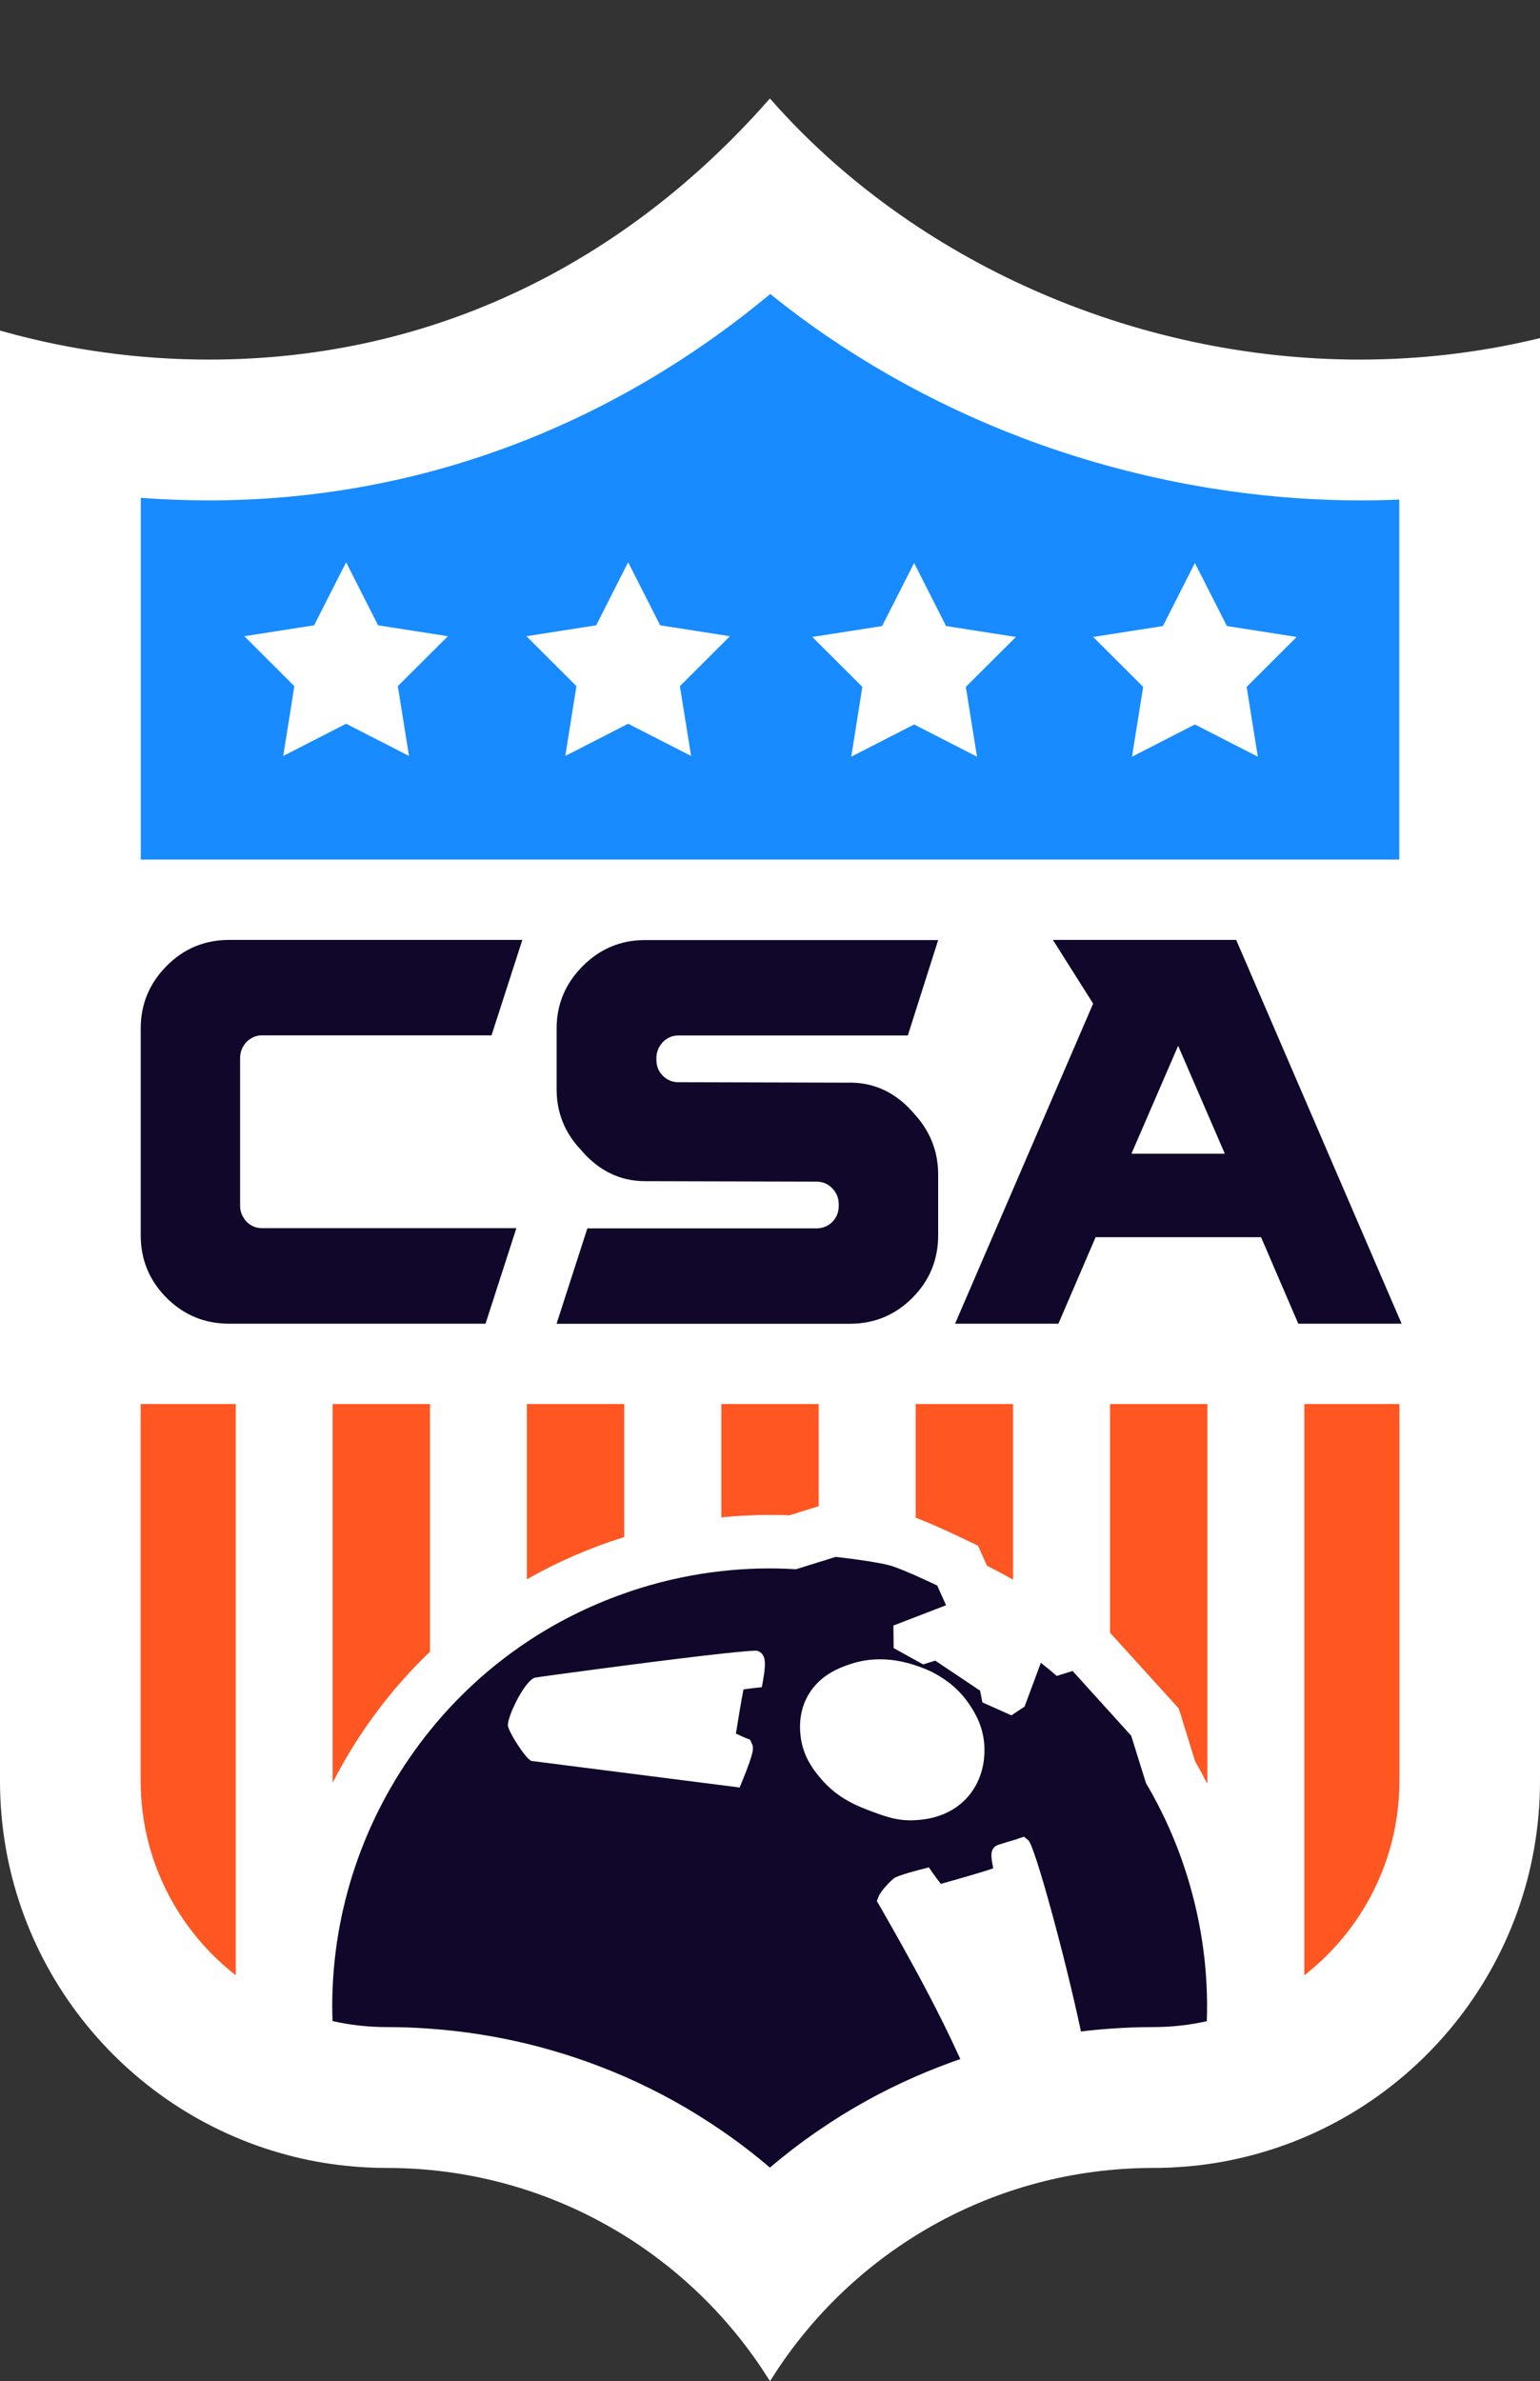
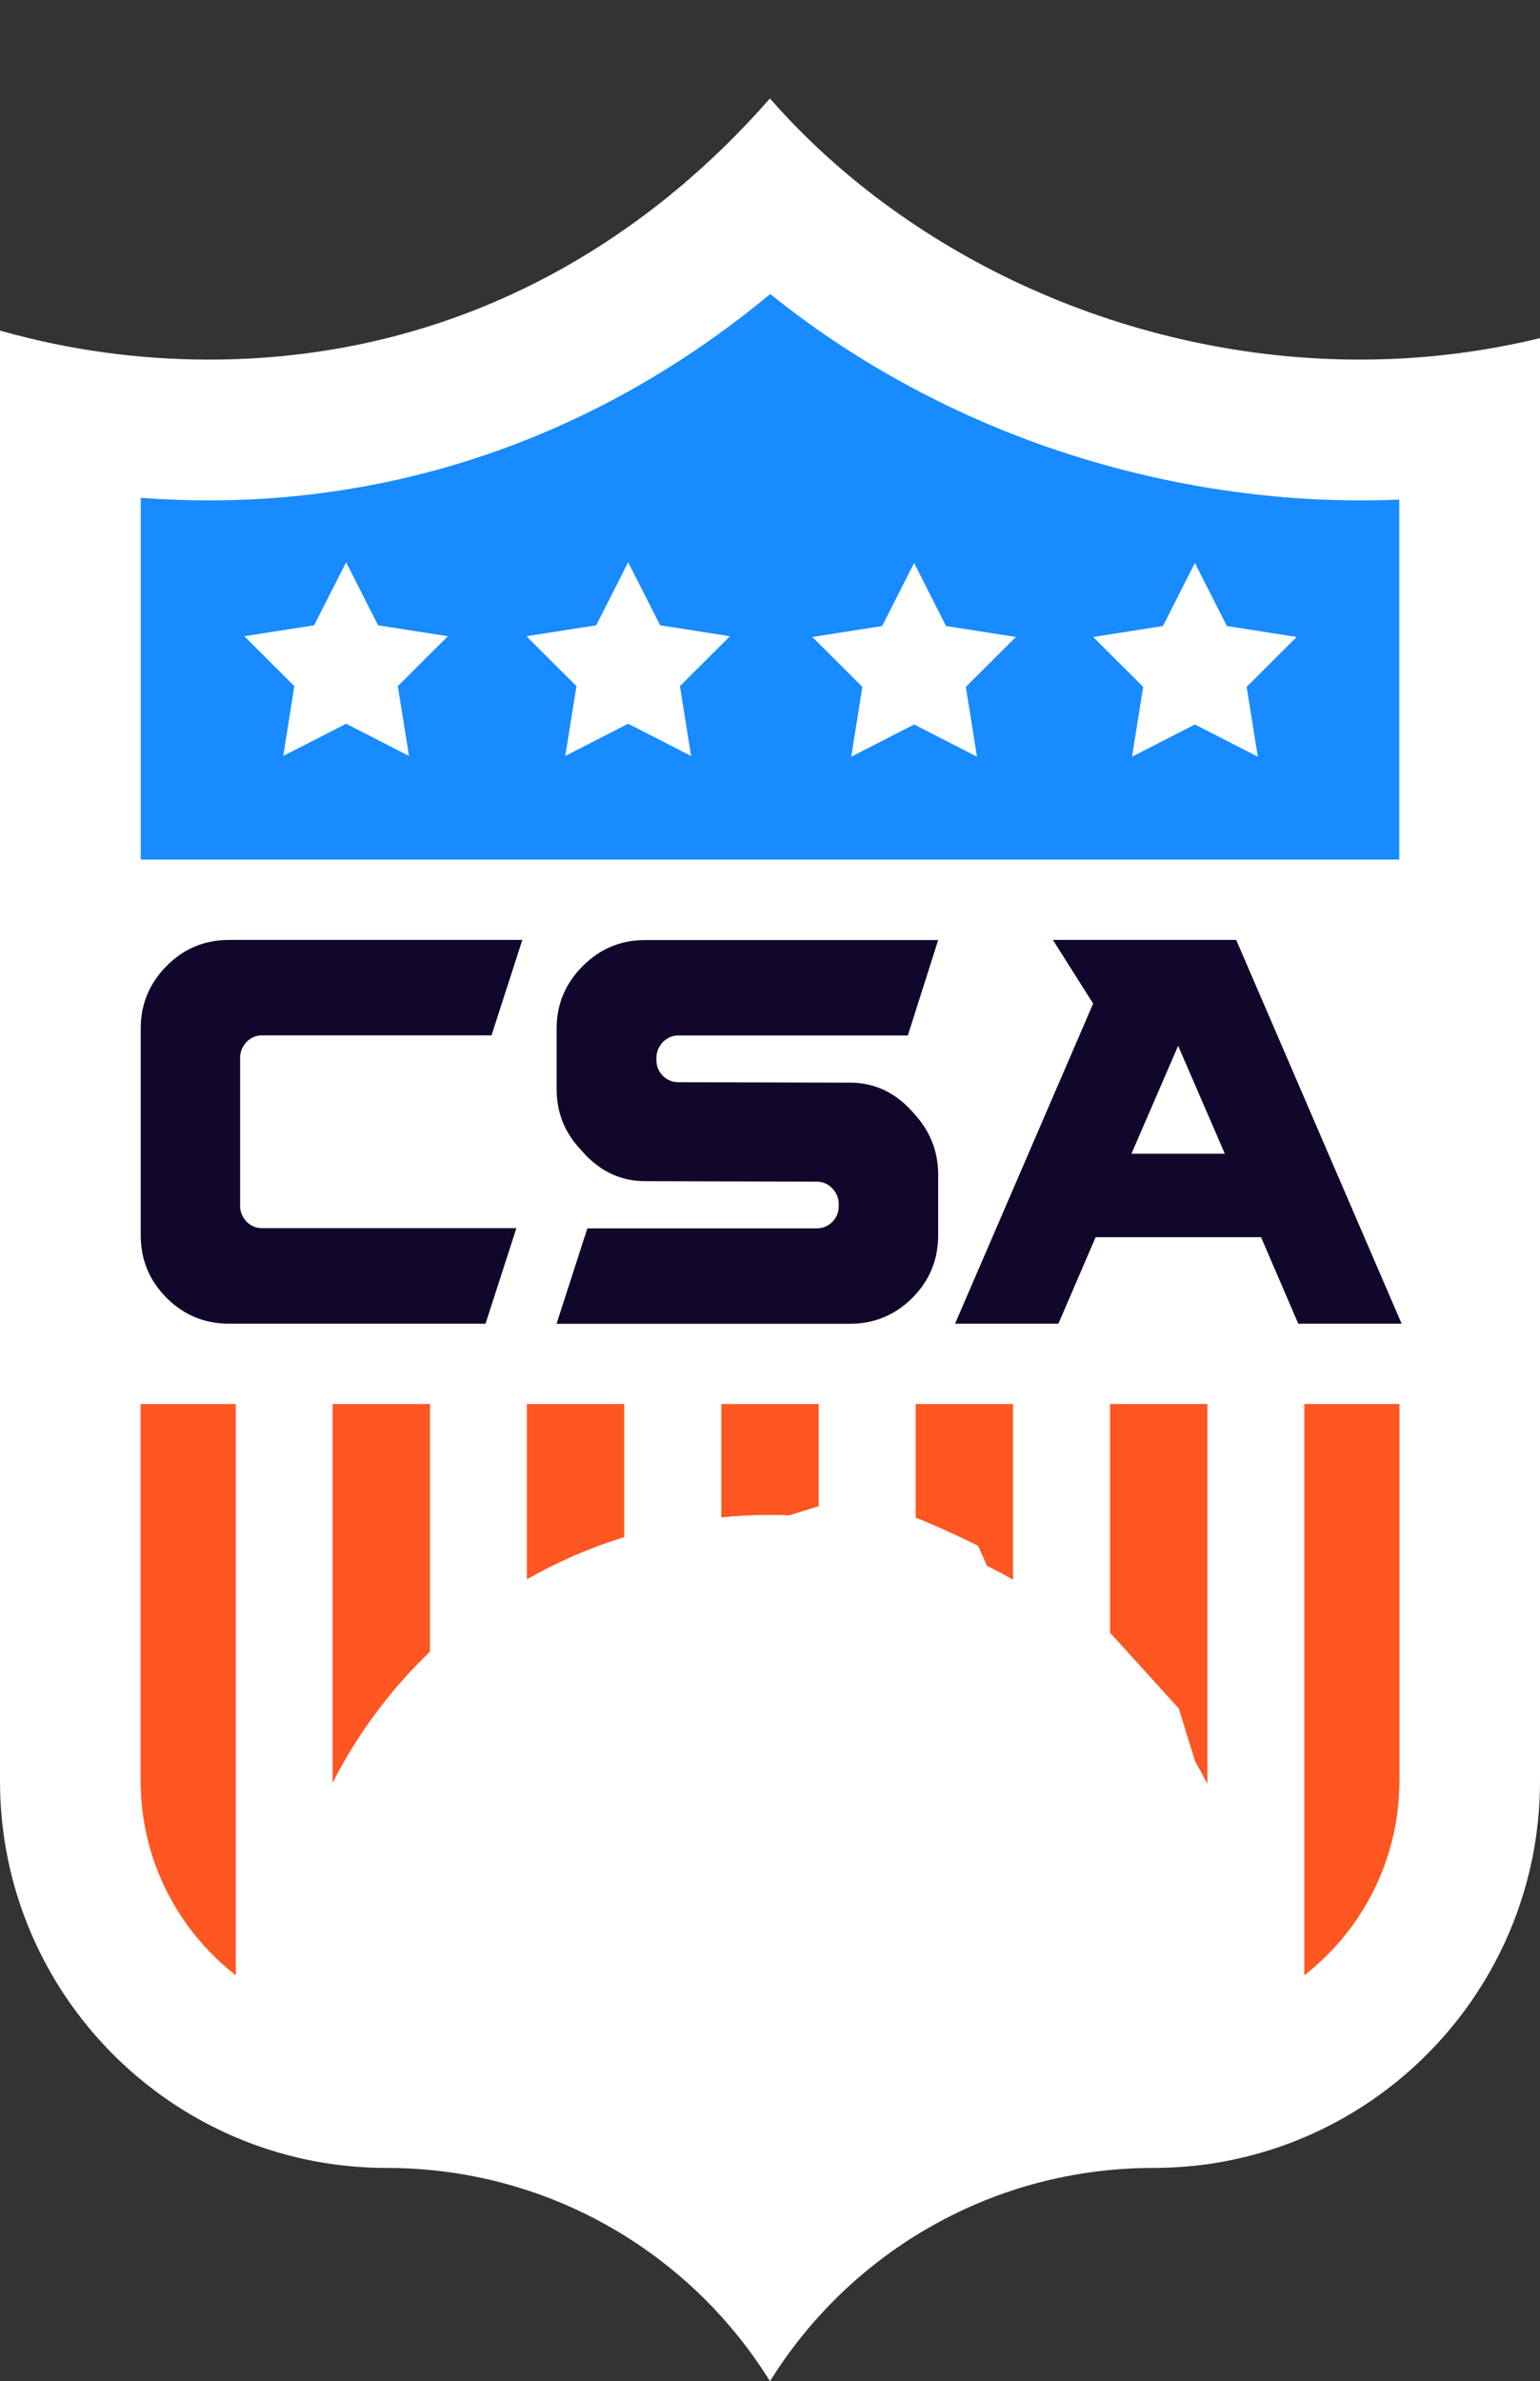
<svg xmlns="http://www.w3.org/2000/svg" id="Layer_3" viewBox="0 0 229.94 355.33">
  <rect x="0" y="0" width="229.94" height="355.33" fill="#333333" stroke="none" />
  <defs>
    <style>
      .cls-1 {
        fill: #178bff;
      }

      .cls-2 {
        stroke: #fff;
        stroke-miterlimit: 10;
      }

      .cls-2, .cls-3 {
        fill: #fff;
      }

      .cls-4 {
        fill: #ff5622;
      }

      .cls-5 {
        fill: #11072a;
      }

      .cls-6 {
        fill: #7245ff;
      }
    </style>
  </defs>
  <g>
    <g>
      <path class="cls-6" d="M229.44,51.09v214.68c0,27.29-19.1,50.12-44.66,55.85-2.9.66-5.89,1.09-8.95,1.27-1.19.08-2.4.12-3.62.12-24.06,0-45.2,12.51-57.24,31.39-12.03-18.88-33.17-31.39-57.23-31.39-2.07,0-4.11-.11-6.12-.33-2.95-.31-5.83-.84-8.62-1.59-24.47-6.5-42.5-28.81-42.5-55.32V49.99c9.78,2.71,20.08,4.17,30.72,4.17,34.19,0,62.74-14.98,83.74-38.71,21.01,23.73,53.88,38.71,88.08,38.71,9.08,0,17.92-1.06,26.4-3.07h0Z" />
      <path class="cls-6" d="M203.04,74.67c-16.92,0-34.39-3.24-50.52-9.37-13.64-5.18-26.6-12.59-37.51-21.43-24.26,20.15-53.21,30.8-83.79,30.8-3.41,0-6.84-.13-10.2-.38v53.98h187.91v-53.72c-1.88.08-3.82.12-5.89.12h0ZM61.07,112.81l-9.39-4.81-9.39,4.81,1.66-10.42-7.47-7.45,10.42-1.63,4.78-9.41,4.77,9.41,10.43,1.63-7.48,7.45,1.67,10.42ZM103.19,112.81l-9.4-4.81-9.39,4.81,1.67-10.42-7.47-7.45,10.42-1.63,4.77-9.41,4.78,9.41,10.42,1.63-7.47,7.45,1.67,10.42ZM145.88,112.92l-9.39-4.81-9.39,4.81,1.66-10.42-7.47-7.45,10.42-1.63,4.78-9.41,4.77,9.41,10.43,1.63-7.48,7.45,1.67,10.42h0ZM187.81,112.92l-9.4-4.81-9.39,4.81,1.67-10.42-7.47-7.45,10.42-1.63,4.77-9.41,4.78,9.41,10.42,1.63-7.47,7.45,1.67,10.42h0Z" />
      <path class="cls-6" d="M35.18,209.53v85.19c-8.62-6.73-14.16-17.2-14.16-28.95v-56.24h14.16Z" />
      <path class="cls-6" d="M64.19,209.53v36.93c-4.44,4.25-8.35,9.08-11.63,14.39-1.03,1.67-1.99,3.38-2.88,5.12v-56.44h14.51Z" />
      <path class="cls-6" d="M93.19,209.53v19.82s-.03.01-.05.02c-5.07,1.58-9.91,3.69-14.45,6.27v-26.11h14.5Z" />
      <path class="cls-6" d="M122.23,209.53v15.22l-4.38,1.36c-.98-.04-1.96-.06-2.94-.06-2.4,0-4.8.12-7.19.36v-16.88h14.51Z" />
      <path class="cls-6" d="M151.24,209.53v26.17c-1.26-.73-2.55-1.41-3.85-2.05l-.15-.33-1.2-2.68-2.66-1.27c-.73-.35-4.16-1.97-6.64-2.9v-16.94h14.5Z" />
      <path class="cls-6" d="M180.26,209.53v56.62c-.57-1.13-1.17-2.24-1.8-3.33l-1.92-6.19-.53-1.69-1.18-1.31-8.76-9.65-.32-.35v-34.1h14.51Z" />
      <path class="cls-6" d="M208.93,209.53v56.24c0,11.75-5.55,22.23-14.16,28.96v-85.2h14.16Z" />
      <path class="cls-6" d="M35.18,209.53v85.19c-8.62-6.73-14.16-17.2-14.16-28.95v-56.24h14.16Z" />
      <path class="cls-6" d="M64.19,209.53v36.93c-4.44,4.25-8.35,9.08-11.63,14.39-1.03,1.67-1.99,3.38-2.88,5.12v-56.44h14.51Z" />
      <path class="cls-6" d="M93.19,209.53v19.82s-.03.01-.05.02c-5.07,1.58-9.91,3.69-14.45,6.27v-26.11h14.5Z" />
      <path class="cls-6" d="M122.23,209.53v15.22l-4.38,1.36c-.98-.04-1.96-.06-2.94-.06-2.4,0-4.8.12-7.19.36v-16.88h14.51Z" />
      <path class="cls-6" d="M151.24,209.53v26.17c-1.26-.73-2.55-1.41-3.85-2.05l-.15-.33-1.2-2.68-2.66-1.27c-.73-.35-4.16-1.97-6.64-2.9v-16.94h14.5Z" />
      <path class="cls-6" d="M180.26,209.53v56.62c-.57-1.13-1.17-2.24-1.8-3.33l-1.92-6.19-.53-1.69-1.18-1.31-8.76-9.65-.32-.35v-34.1h14.51Z" />
      <path class="cls-6" d="M208.93,209.53v56.24c0,11.75-5.55,22.23-14.16,28.96v-85.2h14.16Z" />
      <g>
        <g>
          <path class="cls-6" d="M72.5,197.53h-38.28c-3.66,0-6.78-1.29-9.35-3.86-2.57-2.57-3.86-5.69-3.86-9.35v-30.86c0-3.61,1.29-6.71,3.86-9.31,2.57-2.6,5.69-3.89,9.35-3.89h43.77l-4.6,14.24h-34.27c-.59,0-1.14.15-1.63.45-.5.3-.89.7-1.19,1.22s-.45,1.1-.45,1.74v22.03c0,.59.15,1.15.45,1.67s.69.93,1.19,1.22c.49.3,1.04.44,1.63.44h37.98l-4.6,14.24v.02Z" />
          <path class="cls-6" d="M126.87,161.55c3.81,0,7.05,1.58,9.72,4.75,2.32,2.57,3.49,5.56,3.49,8.98v9.05c0,3.66-1.29,6.78-3.86,9.35-2.57,2.57-5.69,3.86-9.35,3.86h-43.77l4.6-14.24h34.2c.94,0,1.73-.32,2.37-.96s.96-1.43.96-2.37v-.3c0-.89-.32-1.67-.96-2.34s-1.43-1-2.37-1l-25.59-.07c-3.76,0-6.97-1.58-9.64-4.75-2.37-2.52-3.56-5.51-3.56-8.98v-9.05c0-3.61,1.3-6.71,3.89-9.31s5.7-3.89,9.31-3.89h43.77l-4.53,14.24h-34.27c-.59,0-1.14.15-1.63.45-.5.3-.89.7-1.19,1.22s-.45,1.08-.45,1.67v.3c0,.94.32,1.73.96,2.37s1.41.96,2.3.96l25.59.07h.01Z" />
          <path class="cls-6" d="M157.21,140.26h27.37l24.7,57.27h-15.43l-5.56-12.91h-24.7l-5.56,12.91h-15.43l20.62-47.77-6.01-9.5h0ZM168.93,172.16h13.95l-6.97-16.1-6.97,16.1h-.01Z" />
        </g>
        <g>
          <path class="cls-6" d="M72.5,197.53h-38.28c-3.66,0-6.78-1.29-9.35-3.86-2.57-2.57-3.86-5.69-3.86-9.35v-30.86c0-3.61,1.29-6.71,3.86-9.31,2.57-2.6,5.69-3.89,9.35-3.89h43.77l-4.6,14.24h-34.27c-.59,0-1.14.15-1.63.45-.5.3-.89.7-1.19,1.22s-.45,1.1-.45,1.74v22.03c0,.59.15,1.15.45,1.67s.69.93,1.19,1.22c.49.3,1.04.44,1.63.44h37.98l-4.6,14.24v.02Z" />
          <path class="cls-6" d="M126.87,161.55c3.81,0,7.05,1.58,9.72,4.75,2.32,2.57,3.49,5.56,3.49,8.98v9.05c0,3.66-1.29,6.78-3.86,9.35-2.57,2.57-5.69,3.86-9.35,3.86h-43.77l4.6-14.24h34.2c.94,0,1.73-.32,2.37-.96s.96-1.43.96-2.37v-.3c0-.89-.32-1.67-.96-2.34s-1.43-1-2.37-1l-25.59-.07c-3.76,0-6.97-1.58-9.64-4.75-2.37-2.52-3.56-5.51-3.56-8.98v-9.05c0-3.61,1.3-6.71,3.89-9.31s5.7-3.89,9.31-3.89h43.77l-4.53,14.24h-34.27c-.59,0-1.14.15-1.63.45-.5.3-.89.7-1.19,1.22s-.45,1.08-.45,1.67v.3c0,.94.32,1.73.96,2.37s1.41.96,2.3.96l25.59.07h.01Z" />
          <path class="cls-6" d="M157.21,140.26h27.37l24.7,57.27h-15.43l-5.56-12.91h-24.7l-5.56,12.91h-15.43l20.62-47.77-6.01-9.5h0ZM168.93,172.16h13.95l-6.97-16.1-6.97,16.1h-.01Z" />
        </g>
        <g>
          <path class="cls-6" d="M72.5,197.53h-38.28c-3.66,0-6.78-1.29-9.35-3.86-2.57-2.57-3.86-5.69-3.86-9.35v-30.86c0-3.61,1.29-6.71,3.86-9.31,2.57-2.6,5.69-3.89,9.35-3.89h43.77l-4.6,14.24h-34.27c-.59,0-1.14.15-1.63.45-.5.3-.89.7-1.19,1.22s-.45,1.1-.45,1.74v22.03c0,.59.15,1.15.45,1.67s.69.93,1.19,1.22c.49.3,1.04.44,1.63.44h37.98l-4.6,14.24v.02Z" />
          <path class="cls-6" d="M126.87,161.55c3.81,0,7.05,1.58,9.72,4.75,2.32,2.57,3.49,5.56,3.49,8.98v9.05c0,3.66-1.29,6.78-3.86,9.35-2.57,2.57-5.69,3.86-9.35,3.86h-43.77l4.6-14.24h34.2c.94,0,1.73-.32,2.37-.96s.96-1.43.96-2.37v-.3c0-.89-.32-1.67-.96-2.34s-1.43-1-2.37-1l-25.59-.07c-3.76,0-6.97-1.58-9.64-4.75-2.37-2.52-3.56-5.51-3.56-8.98v-9.05c0-3.61,1.3-6.71,3.89-9.31s5.7-3.89,9.31-3.89h43.77l-4.53,14.24h-34.27c-.59,0-1.14.15-1.63.45-.5.3-.89.7-1.19,1.22s-.45,1.08-.45,1.67v.3c0,.94.32,1.73.96,2.37s1.41.96,2.3.96l25.59.07h.01Z" />
          <path class="cls-6" d="M157.21,140.26h27.37l24.7,57.27h-15.43l-5.56-12.91h-24.7l-5.56,12.91h-15.43l20.62-47.77-6.01-9.5h0ZM168.93,172.16h13.95l-6.97-16.1-6.97,16.1h-.01Z" />
        </g>
      </g>
    </g>
    <g>
      <path class="cls-2" d="M229.44,51.09v214.68c0,27.29-19.1,50.12-44.66,55.85-2.9.66-5.89,1.09-8.95,1.27-1.19.08-2.4.12-3.62.12-24.06,0-45.2,12.51-57.24,31.39-12.03-18.88-33.17-31.39-57.23-31.39-2.07,0-4.11-.11-6.12-.33-2.95-.31-5.83-.84-8.62-1.59-24.47-6.5-42.5-28.81-42.5-55.32V49.99c9.78,2.71,20.08,4.17,30.72,4.17,34.19,0,62.74-14.98,83.74-38.71,21.01,23.73,53.88,38.71,88.08,38.71,9.08,0,17.92-1.06,26.4-3.07h0Z" />
      <path class="cls-1" d="M203.04,74.67c-16.92,0-34.39-3.24-50.52-9.37-13.64-5.18-26.6-12.59-37.51-21.43-24.26,20.15-53.21,30.8-83.79,30.8-3.41,0-6.84-.13-10.2-.38v53.98h187.91v-53.72c-1.88.08-3.82.12-5.89.12h0ZM61.07,112.81l-9.39-4.81-9.39,4.81,1.66-10.42-7.47-7.45,10.42-1.63,4.78-9.41,4.77,9.41,10.43,1.63-7.48,7.45,1.67,10.42ZM103.19,112.81l-9.4-4.81-9.39,4.81,1.67-10.42-7.47-7.45,10.42-1.63,4.77-9.41,4.78,9.41,10.42,1.63-7.47,7.45,1.67,10.42ZM145.88,112.92l-9.39-4.81-9.39,4.81,1.66-10.42-7.47-7.45,10.42-1.63,4.78-9.41,4.77,9.41,10.43,1.63-7.48,7.45,1.67,10.42h0ZM187.81,112.92l-9.4-4.81-9.39,4.81,1.67-10.42-7.47-7.45,10.42-1.63,4.77-9.41,4.78,9.41,10.42,1.63-7.47,7.45,1.67,10.42h0Z" />
      <path class="cls-4" d="M35.18,209.53v85.19c-8.62-6.73-14.16-17.2-14.16-28.95v-56.24h14.16Z" />
      <path class="cls-4" d="M64.19,209.53v36.93c-4.44,4.25-8.35,9.08-11.63,14.39-1.03,1.67-1.99,3.38-2.88,5.12v-56.44h14.51Z" />
      <path class="cls-4" d="M93.19,209.53v19.82s-.03.01-.05.02c-5.07,1.58-9.91,3.69-14.45,6.27v-26.11h14.5Z" />
      <path class="cls-4" d="M122.23,209.53v15.22l-4.38,1.36c-.98-.04-1.96-.06-2.94-.06-2.4,0-4.8.12-7.19.36v-16.88h14.51Z" />
      <path class="cls-4" d="M151.24,209.53v26.17c-1.26-.73-2.55-1.41-3.85-2.05l-.15-.33-1.2-2.68-2.66-1.27c-.73-.35-4.16-1.97-6.64-2.9v-16.94h14.5Z" />
      <path class="cls-4" d="M180.26,209.53v56.62c-.57-1.13-1.17-2.24-1.8-3.33l-1.92-6.19-.53-1.69-1.18-1.31-8.76-9.65-.32-.35v-34.1h14.51Z" />
      <path class="cls-4" d="M208.93,209.53v56.24c0,11.75-5.55,22.23-14.16,28.96v-85.2h14.16Z" />
      <path class="cls-4" d="M35.18,209.53v85.19c-8.62-6.73-14.16-17.2-14.16-28.95v-56.24h14.16Z" />
      <path class="cls-4" d="M64.19,209.53v36.93c-4.44,4.25-8.35,9.08-11.63,14.39-1.03,1.67-1.99,3.38-2.88,5.12v-56.44h14.51Z" />
      <path class="cls-4" d="M93.19,209.53v19.82s-.03.01-.05.02c-5.07,1.58-9.91,3.69-14.45,6.27v-26.11h14.5Z" />
      <path class="cls-4" d="M122.23,209.53v15.22l-4.38,1.36c-.98-.04-1.96-.06-2.94-.06-2.4,0-4.8.12-7.19.36v-16.88h14.51Z" />
      <path class="cls-4" d="M151.24,209.53v26.17c-1.26-.73-2.55-1.41-3.85-2.05l-.15-.33-1.2-2.68-2.66-1.27c-.73-.35-4.16-1.97-6.64-2.9v-16.94h14.5Z" />
      <path class="cls-4" d="M180.26,209.53v56.62c-.57-1.13-1.17-2.24-1.8-3.33l-1.92-6.19-.53-1.69-1.18-1.31-8.76-9.65-.32-.35v-34.1h14.51Z" />
      <path class="cls-4" d="M208.93,209.53v56.24c0,11.75-5.55,22.23-14.16,28.96v-85.2h14.16Z" />
      <g>
        <g>
          <path class="cls-3" d="M72.5,197.53h-38.28c-3.66,0-6.78-1.29-9.35-3.86-2.57-2.57-3.86-5.69-3.86-9.35v-30.86c0-3.61,1.29-6.71,3.86-9.31,2.57-2.6,5.69-3.89,9.35-3.89h43.77l-4.6,14.24h-34.27c-.59,0-1.14.15-1.63.45-.5.3-.89.7-1.19,1.22s-.45,1.1-.45,1.74v22.03c0,.59.15,1.15.45,1.67s.69.93,1.19,1.22c.49.3,1.04.44,1.63.44h37.98l-4.6,14.24v.02Z" />
          <path class="cls-3" d="M126.87,161.55c3.81,0,7.05,1.58,9.72,4.75,2.32,2.57,3.49,5.56,3.49,8.98v9.05c0,3.66-1.29,6.78-3.86,9.35-2.57,2.57-5.69,3.86-9.35,3.86h-43.77l4.6-14.24h34.2c.94,0,1.73-.32,2.37-.96s.96-1.43.96-2.37v-.3c0-.89-.32-1.67-.96-2.34s-1.43-1-2.37-1l-25.59-.07c-3.76,0-6.97-1.58-9.64-4.75-2.37-2.52-3.56-5.51-3.56-8.98v-9.05c0-3.61,1.3-6.71,3.89-9.31s5.7-3.89,9.31-3.89h43.77l-4.53,14.24h-34.27c-.59,0-1.14.15-1.63.45-.5.3-.89.7-1.19,1.22s-.45,1.08-.45,1.67v.3c0,.94.32,1.73.96,2.37s1.41.96,2.3.96l25.59.07h.01Z" />
          <path class="cls-3" d="M157.21,140.26h27.37l24.7,57.27h-15.43l-5.56-12.91h-24.7l-5.56,12.91h-15.43l20.62-47.77-6.01-9.5h0ZM168.93,172.16h13.95l-6.97-16.1-6.97,16.1h-.01Z" />
        </g>
        <g>
          <path class="cls-5" d="M72.5,197.53h-38.28c-3.66,0-6.78-1.29-9.35-3.86-2.57-2.57-3.86-5.69-3.86-9.35v-30.86c0-3.61,1.29-6.71,3.86-9.31,2.57-2.6,5.69-3.89,9.35-3.89h43.77l-4.6,14.24h-34.27c-.59,0-1.14.15-1.63.45-.5.3-.89.7-1.19,1.22s-.45,1.1-.45,1.74v22.03c0,.59.15,1.15.45,1.67s.69.93,1.19,1.22c.49.3,1.04.44,1.63.44h37.98l-4.6,14.24v.02Z" />
          <path class="cls-5" d="M126.87,161.55c3.81,0,7.05,1.58,9.72,4.75,2.32,2.57,3.49,5.56,3.49,8.98v9.05c0,3.66-1.29,6.78-3.86,9.35-2.57,2.57-5.69,3.86-9.35,3.86h-43.77l4.6-14.24h34.2c.94,0,1.73-.32,2.37-.96s.96-1.43.96-2.37v-.3c0-.89-.32-1.67-.96-2.34s-1.43-1-2.37-1l-25.59-.07c-3.76,0-6.97-1.58-9.64-4.75-2.37-2.52-3.56-5.51-3.56-8.98v-9.05c0-3.61,1.3-6.71,3.89-9.31s5.7-3.89,9.31-3.89h43.77l-4.53,14.24h-34.27c-.59,0-1.14.15-1.63.45-.5.3-.89.7-1.19,1.22s-.45,1.08-.45,1.67v.3c0,.94.32,1.73.96,2.37s1.41.96,2.3.96l25.59.07h.01Z" />
          <path class="cls-5" d="M157.21,140.26h27.37l24.7,57.27h-15.43l-5.56-12.91h-24.7l-5.56,12.91h-15.43l20.62-47.77-6.01-9.5h0ZM168.93,172.16h13.95l-6.97-16.1-6.97,16.1h-.01Z" />
        </g>
      </g>
    </g>
  </g>
-   <path class="cls-5" d="M177.26,279.96c-1.54-4.97-3.63-9.62-6.16-13.9l-2.2-7.05-3.15-3.48-5.6-6.18-2.37.74-.03-.03c-.76-.66-1.54-1.31-2.34-1.93l-2.43,6.54-1.75,1.16-.21.14-4.34-1.93-.34-1.75-6.69-4.48-1.81.56-1.11-.61-3.3-1.83-.03-3.36,3.33-1.28,4.53-1.75-1.32-2.94s-1.52-.72-3.21-1.48c-1.21-.53-2.52-1.08-3.41-1.38-2.14-.72-8.54-1.41-8.54-1.41l-2.56.79-3.37,1.05c-3.68-.23-7.4-.14-11.14.28-4.07.45-8.15,1.3-12.2,2.56-.78.24-1.56.5-2.32.78-5.23,1.83-10.08,4.28-14.5,7.22-5.55,3.7-10.42,8.18-14.51,13.25-8.72,10.78-13.9,24.21-14.51,38.29-.08,1.67-.08,3.35-.02,5.04,0,0,0,.01.02.01,2.59.58,5.29.89,8.06.89,2.16,0,4.31.08,6.45.24,4.92.35,9.77,1.11,14.51,2.25,4.97,1.21,9.83,2.84,14.5,4.87,5.08,2.22,9.94,4.91,14.52,8.06,2.51,1.71,4.93,3.57,7.25,5.55,2.33-1.98,4.75-3.84,7.26-5.55,4.58-3.15,9.44-5.84,14.51-8.05,2.18-.95,4.41-1.82,6.66-2.6-.83-1.81-1.76-3.77-2.77-5.8-1.23-2.47-2.59-5.06-3.89-7.45-2.87-5.29-5.41-9.63-5.44-9.7l-.37-.63.27-.67c.36-.93,1.89-2.41,2.17-2.63.21-.17.54-.44,3.37-1.21.29-.08.61-.16.95-.25l1-.26.61.86c.4.59.87,1.21,1.2,1.6,4.64-1.3,6.81-1.97,7.81-2.31-.02-.12-.05-.24-.06-.34-.27-1.39-.5-2.7.82-3.18l1.58-.49c.2-.06.41-.12.59-.17.43-.13.77-.25.86-.28l.8-.27.65.53c.94.77,5.49,17.35,7.86,28.54,1.44-.18,2.89-.32,4.35-.42,2.14-.16,4.29-.24,6.45-.24,2.74,0,5.42-.3,7.99-.88.25-7.14-.69-14.44-2.93-21.65h0ZM113.95,250.65l-.2,1.12-1.12.12c-.53.06-1.14.14-1.62.21-.31,1.58-.88,4.97-1.13,6.59.58.28,1.33.62,1.53.69l.59.23.28.62c.23.53.42.98-1.41,5.44l-.43,1.07-2.73-.35-14.52-1.85-13.89-1.77-.34-.27c-.08-.06-.17-.15-.27-.26-.95-1.02-2.66-3.77-2.84-4.64-.19-.9,1.38-4.49,2.84-6.27.42-.51.82-.87,1.18-.98.11-.04,6.3-.89,13.32-1.8,5.07-.66,10.58-1.35,14.52-1.78,3.05-.33,5.17-.52,5.43-.41,1.23.49,1.24,1.77.81,4.29ZM144.37,268.28c-1.4,1.53-3.02,2.34-4.43,2.77-1.19.38-2.22.48-2.81.53l-.39.03c-2.63.18-4.64-.57-6.58-1.3-2.01-.75-5.05-1.88-7.6-4.9-.1-.12-.21-.26-.33-.4-.96-1.16-2.35-3.08-2.69-5.92-.27-2.28.1-4.32,1.11-6.1.46-.8,1-1.47,1.58-2.02,1.66-1.6,3.63-2.27,4.71-2.64,3.05-1.02,6.34-.96,9.8.2.06.02.11.04.17.06.65.22,1.95.66,3.42,1.57,1.47.89,3.12,2.23,4.45,4.24.65.98,2.17,3.27,2.21,6.56.05,3.62-1.4,5.98-2.62,7.32h0Z" />
</svg>